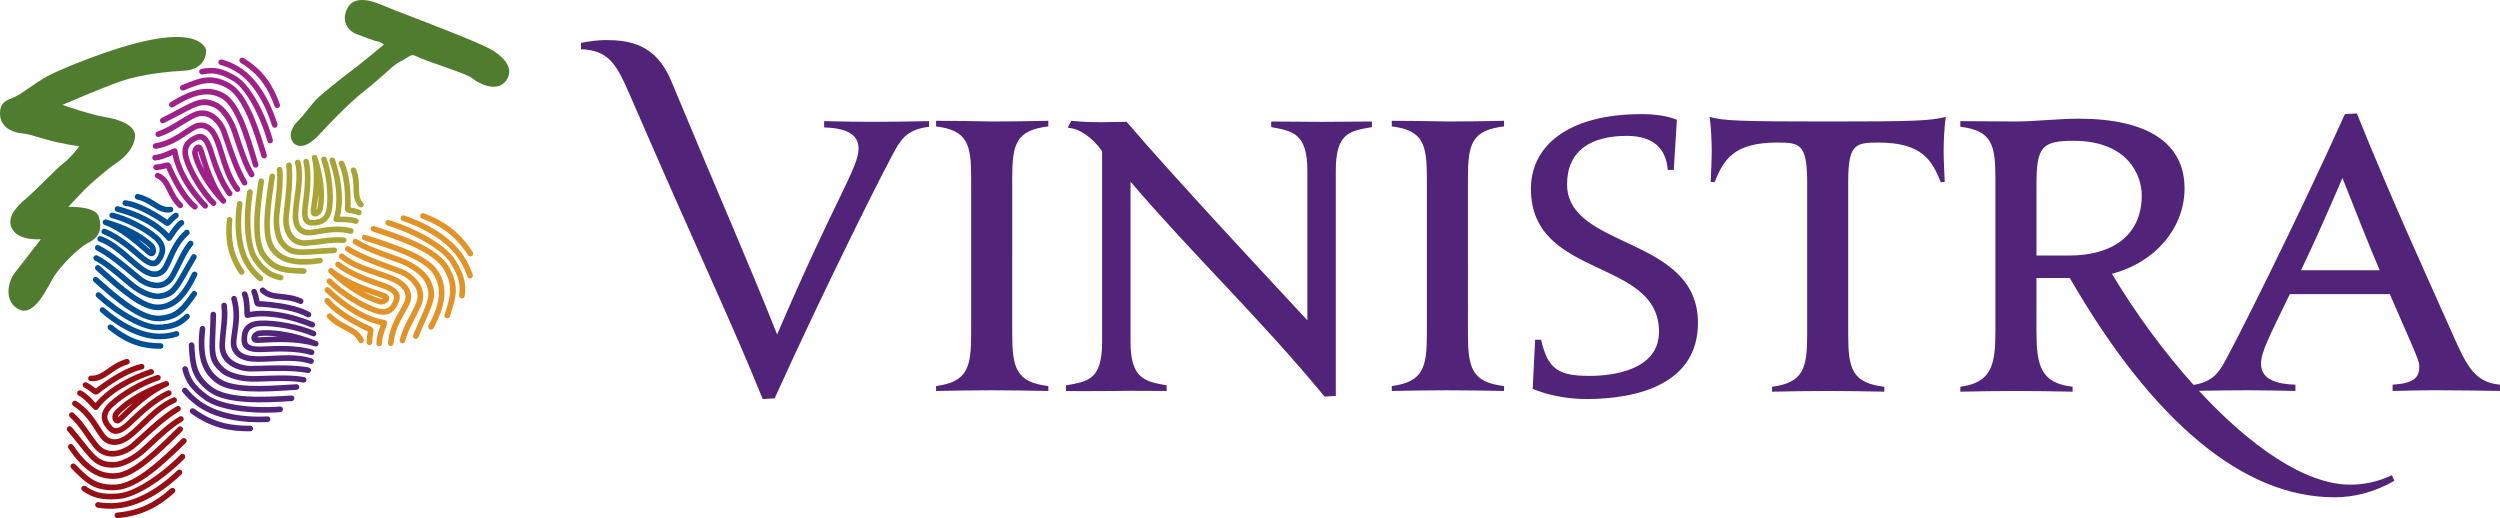
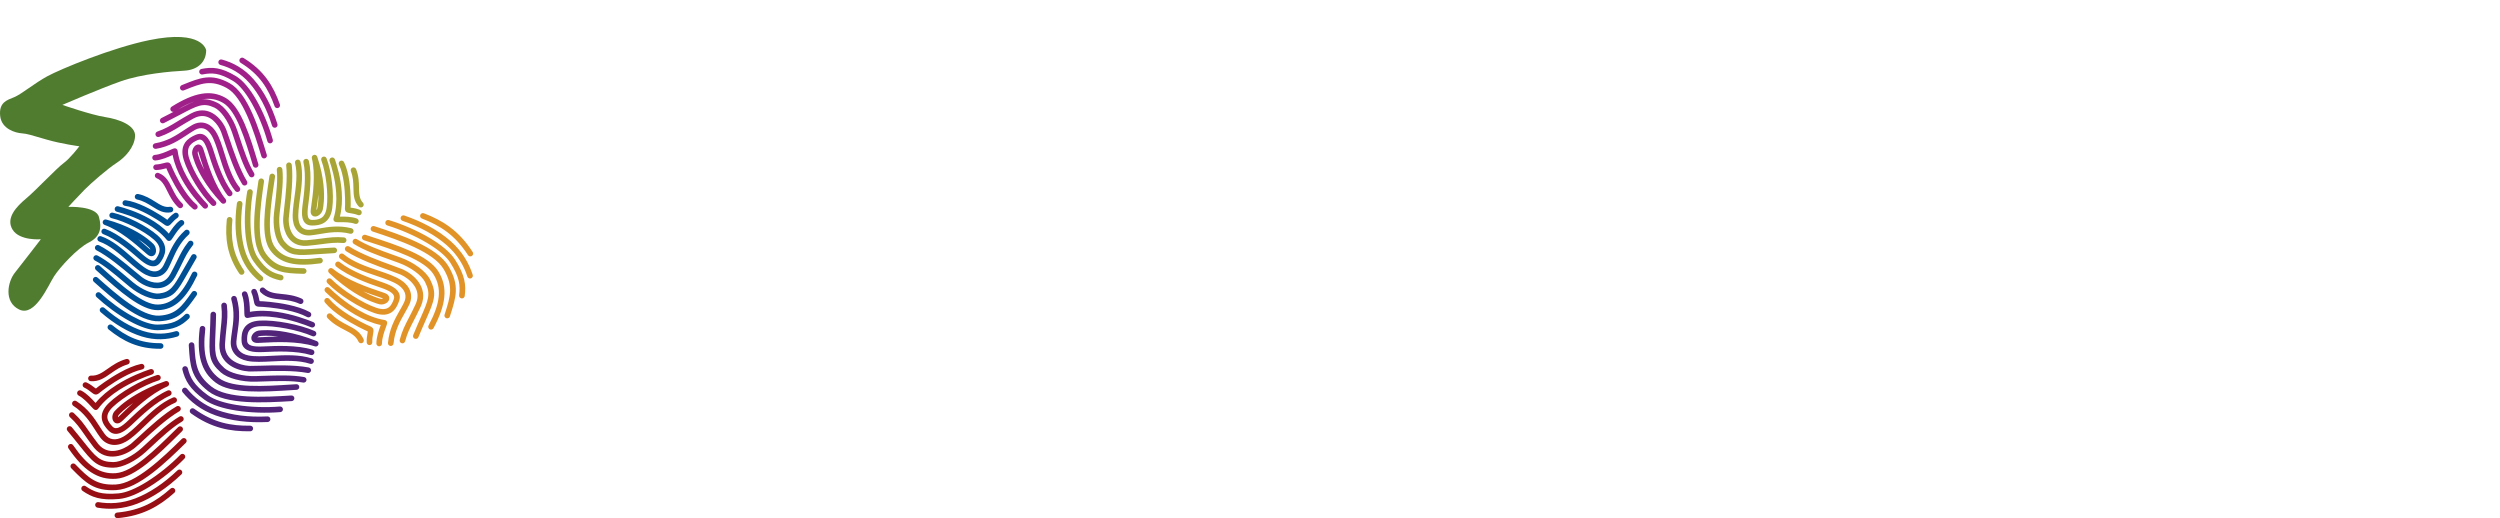
<svg xmlns="http://www.w3.org/2000/svg" version="1.1" id="Layer_1" x="0px" y="0px" viewBox="0 0 288.745 59.845" style="enable-background:new 0 0 288.745 59.845;" xml:space="preserve">
  <style type="text/css">
	.st0{fill:#507C30;}
	.st1{fill:#004E93;}
	.st2{fill:#A8A436;}
	.st3{fill:#A02089;}
	.st4{fill:#970E14;}
	.st5{fill:#E19327;}
	.st6{fill:#512379;}
</style>
  <g>
    <path class="st0" d="M23.812,5.813c-0.003,1.363-0.991,2.271-2.54,2.352   c-1.549,0.081-4.874,0.361-7.333,1.23c-2.459,0.868-6.738,2.72-6.738,2.72   s3.358,1.166,4.956,1.41c1.598,0.244,3.527,0.956,3.446,2.218   c-0.082,1.262-1.13,2.427-2.133,3.071c-1.002,0.644-2.913,2.298-3.685,3.078   C9.012,22.674,7.892,23.895,7.892,23.895s3.174-0.145,3.538,1.167c0.365,1.312,0.12,2.297-1.177,2.947   c-1.297,0.649-3.328,2.838-4.012,3.909c-0.684,1.071-2.195,4.702-4.016,3.836   c-1.821-0.867-1.331-3.217-0.518-4.243c0.813-1.026,3.01-3.878,3.01-3.878   s-2.462,0.213-3.271-1.118c-0.81-1.331,0.453-2.655,1.587-3.603   c1.134-0.947,3.516-3.492,4.3-4.061c0.784-0.569,1.831-1.956,1.831-1.956   s-2.022-0.264-3.75-0.765c-1.728-0.501-2.287-0.694-2.924-0.734   c-0.636-0.041-2.317-0.46-2.473-2.016c-0.156-1.556,0.782-1.817,1.62-2.156   c0.838-0.34,2.326-1.602,3.836-2.421c1.51-0.819,7.419-3.275,11.766-4.168   C23.461,3.358,23.812,5.813,23.812,5.813L23.812,5.813z" />
-     <path class="st0" d="M33.939,16.558c0.986,0.848,2.257-0.297,2.888-0.965   c0.631-0.668,3.22-3.498,5.351-5.163c2.132-1.665,3.248-2.96,4.043-3.319   c0.795-0.358,1.219-0.93,1.709-0.681c1.473,0.751,6.099,2.074,6.667,2.646   c0.279,0.281,2.707,1.834,3.859,0.231c1.152-1.604-0.748-2.983-1.513-3.461   c-0.765-0.478-2.567-1.233-5.362-2.344c-2.795-1.111-6.115-2.343-7.174-2.805   c-1.06-0.462-3.469-1.446-4.307,0.3c-0.838,1.745,0.47,2.713,0.998,2.907   c0.528,0.195,2.115,0.83,2.487,0.874c0.372,0.044,0.759,0.361,0.759,0.361s-2.338,1.972-3.62,2.928   c-1.281,0.955-3.837,3.012-4.256,3.477c-0.419,0.466-1.5,1.885-1.949,2.322   C32.828,15.507,33.939,16.558,33.939,16.558L33.939,16.558z" />
    <path class="st1" d="M15.951,27.618c0.423,0.347,0.785,0.667,1.061,0.91   c0.144,0.128,0.264,0.233,0.351,0.306c-0.015-0.069-0.046-0.137-0.092-0.186l-0.002-0.002   C17.126,28.497,16.702,28.095,15.951,27.618L15.951,27.618z M16.583,29.013   c-0.893-0.788-2.726-2.405-4.502-3.037c-0.161-0.054-0.255-0.225-0.21-0.391   c0.046-0.173,0.224-0.276,0.397-0.23c1.262,0.337,2.288,0.762,3.096,1.181   c1.399,0.725,2.158,1.441,2.371,1.66l0.006,0.006c0.206,0.216,0.299,0.557,0.277,0.821l-0.001,0.014   c-0.01,0.097-0.035,0.19-0.076,0.27l-0.011,0.021c-0.065,0.115-0.161,0.2-0.288,0.241   l-0-0l-0.001,0c-0.148,0.047-0.317,0.027-0.501-0.09l-0.024-0.015   C17.016,29.395,16.834,29.235,16.583,29.013L16.583,29.013z M19.632,23.883   c0.176-0.032,0.345,0.084,0.377,0.26c0.032,0.176-0.084,0.345-0.26,0.377   c-0.849,0.157-1.462-0.228-2.162-0.668c-0.502-0.316-1.056-0.664-1.761-0.81   c-0.175-0.036-0.289-0.207-0.253-0.382c0.036-0.175,0.207-0.289,0.382-0.253   c0.823,0.17,1.428,0.55,1.977,0.896C18.518,23.672,19.031,23.994,19.632,23.883L19.632,23.883z    M20.135,24.623c0.147-0.101,0.349-0.065,0.451,0.082c0.102,0.147,0.065,0.349-0.082,0.451   c-0.278,0.192-0.459,0.389-0.593,0.535c-0.355,0.386-0.526,0.573-0.99,0.207   c-0.156-0.123-1.236-0.879-2.483-1.467c-0.672-0.317-1.386-0.582-2.008-0.661   c-0.177-0.022-0.303-0.185-0.28-0.362c0.022-0.177,0.185-0.303,0.362-0.28   c0.702,0.089,1.48,0.375,2.203,0.716c1.296,0.612,2.442,1.415,2.608,1.546   c0.009,0.007,0.031-0.05,0.112-0.139C19.586,25.084,19.793,24.859,20.135,24.623L20.135,24.623z    M20.768,25.471c0.144-0.106,0.348-0.075,0.453,0.07c0.106,0.144,0.075,0.348-0.07,0.453   c-0.441,0.324-0.842,0.932-1.103,1.329c-0.12,0.183-0.216,0.328-0.287,0.405   c-0.121,0.132-0.327,0.141-0.459,0.019c-0.014-0.013-0.028-0.028-0.039-0.043   c-0.634-0.785-1.471-1.405-2.323-1.887c-1.362-0.77-2.763-1.187-3.45-1.362   c-0.174-0.044-0.279-0.221-0.235-0.395c0.044-0.174,0.221-0.279,0.395-0.235   c0.716,0.182,2.178,0.618,3.61,1.428c0.799,0.452,1.589,1.022,2.237,1.73l0.01-0.015   C19.795,26.531,20.236,25.862,20.768,25.471L20.768,25.471z M11.924,27.042   c-0.168-0.062-0.254-0.248-0.193-0.416c0.062-0.168,0.248-0.255,0.416-0.193   c1.585,0.585,3.307,2.08,4.14,2.804l0.152,0.131c0.348,0.298,0.709,0.581,1.02,0.692l0.001,0.001   l0-0.001c0.218,0.078,0.418,0.052,0.57-0.175l0.011-0.015   c0.196-0.294,0.384-0.635,0.396-0.992c0.012-0.354-0.152-0.755-0.66-1.201   c-0.572-0.502-1.409-1.034-2.299-1.485c-0.89-0.452-1.827-0.82-2.597-0.997   c-0.174-0.04-0.283-0.214-0.244-0.389c0.04-0.175,0.214-0.284,0.389-0.244   c0.821,0.189,1.81,0.577,2.744,1.05c0.934,0.474,1.82,1.037,2.434,1.576   c0.681,0.597,0.898,1.176,0.881,1.709c-0.017,0.516-0.256,0.959-0.505,1.331l-0.012,0.019   c-0.361,0.536-0.825,0.603-1.327,0.423l0-0c-0.409-0.146-0.828-0.471-1.225-0.81   l-0.001-0.001l-0.153-0.133C15.059,29.028,13.399,27.586,11.924,27.042L11.924,27.042z M21.366,26.612   c0.133-0.12,0.338-0.109,0.458,0.024c0.12,0.133,0.109,0.338-0.024,0.458   c-1.006,0.907-1.49,1.994-1.909,2.936c-0.151,0.338-0.293,0.659-0.453,0.957   c-0.261,0.488-0.643,0.816-1.109,0.946c-0.442,0.124-0.949,0.067-1.489-0.199   c-0.642-0.317-1.327-0.918-2.07-1.568c-1.006-0.881-2.125-1.861-3.305-2.267   c-0.17-0.058-0.26-0.243-0.202-0.412c0.058-0.17,0.243-0.26,0.412-0.202   c1.297,0.447,2.468,1.472,3.52,2.394c0.709,0.621,1.363,1.193,1.931,1.474   c0.389,0.192,0.738,0.237,1.027,0.156c0.292-0.082,0.537-0.298,0.712-0.626   c0.146-0.273,0.285-0.586,0.433-0.916C19.745,28.765,20.259,27.61,21.366,26.612L21.366,26.612z    M11.139,28.905c-0.159-0.081-0.222-0.277-0.141-0.436c0.081-0.159,0.276-0.222,0.435-0.141   c1.405,0.72,3.005,2.061,4.086,2.967c0.362,0.303,0.665,0.557,0.875,0.716   c0.117,0.088,0.253,0.177,0.402,0.258c0.398,0.217,0.896,0.388,1.386,0.375   c0.461-0.012,0.922-0.196,1.288-0.68c0.072-0.096,0.141-0.202,0.204-0.317   c0.325-0.595,0.561-1.077,0.769-1.502c0.408-0.834,0.714-1.458,1.322-2.225   c0.111-0.14,0.316-0.164,0.456-0.052c0.14,0.111,0.164,0.316,0.052,0.456   c-0.569,0.717-0.86,1.312-1.249,2.106c-0.214,0.436-0.456,0.931-0.781,1.527   c-0.081,0.148-0.166,0.281-0.255,0.399c-0.504,0.666-1.146,0.919-1.791,0.936   c-0.616,0.016-1.228-0.19-1.71-0.453c-0.182-0.099-0.346-0.206-0.483-0.31   c-0.223-0.168-0.532-0.427-0.901-0.736C14.043,30.904,12.472,29.589,11.139,28.905L11.139,28.905z    M10.958,30.088c-0.159-0.082-0.221-0.279-0.138-0.438c0.082-0.159,0.279-0.221,0.438-0.139   c1.136,0.591,2.3,1.572,3.487,2.574c0.262,0.221,0.516,0.436,0.624,0.526   c0.509,0.425,1.088,0.774,1.638,1.004c0.523,0.219,1.01,0.326,1.368,0.282   c1.321-0.163,1.668-0.773,2.735-2.656c0.278-0.49,0.603-1.063,1.006-1.737   c0.092-0.153,0.291-0.204,0.444-0.112c0.153,0.092,0.203,0.291,0.111,0.444   c-0.395,0.66-0.72,1.233-0.998,1.724c-1.19,2.098-1.576,2.778-3.22,2.981   c-0.472,0.058-1.073-0.067-1.696-0.328c-0.605-0.253-1.242-0.638-1.804-1.106   c-0.311-0.259-0.475-0.397-0.629-0.528C13.168,31.604,12.033,30.647,10.958,30.088L10.958,30.088z    M11.078,31.179c-0.133-0.119-0.145-0.324-0.025-0.457c0.119-0.133,0.324-0.145,0.457-0.026   l0.372,0.334c2.209,1.98,4.683,4.198,6.36,4.146l0.005-0   c0.785-0.025,1.462-0.303,2.084-0.869c0.651-0.593,1.249-1.5,1.85-2.756   c0.077-0.161,0.271-0.23,0.432-0.153c0.161,0.077,0.23,0.271,0.153,0.432   c-0.638,1.334-1.282,2.306-1.997,2.956c-0.742,0.675-1.555,1.007-2.503,1.037l-0.003,0   c-1.937,0.06-4.512-2.249-6.812-4.311L11.078,31.179L11.078,31.179z M10.837,32.545   c-0.133-0.119-0.145-0.324-0.025-0.457c0.119-0.133,0.324-0.145,0.457-0.025   c1.091,0.975,2.38,2.115,3.66,2.995c1.241,0.852,2.463,1.455,3.452,1.399   c1.934-0.107,2.627-1.081,3.702-2.593l0.091-0.128c0.103-0.146,0.306-0.18,0.452-0.076   c0.146,0.104,0.18,0.306,0.076,0.452l-0.091,0.128c-1.186,1.667-1.949,2.741-4.195,2.865   c-1.156,0.066-2.508-0.586-3.854-1.51C13.257,34.696,11.946,33.537,10.837,32.545L10.837,32.545z    M11.148,34.309c-0.131-0.122-0.139-0.327-0.016-0.459c0.122-0.131,0.327-0.138,0.459-0.016   c1.052,0.98,2.389,1.973,3.678,2.679l0.017,0.01c1.088,0.594,2.13,0.979,2.912,0.968   c0.868-0.012,1.479-0.127,1.964-0.327c0.475-0.196,0.839-0.483,1.213-0.842   c0.129-0.124,0.334-0.12,0.458,0.009c0.124,0.129,0.12,0.334-0.009,0.458   c-0.427,0.409-0.85,0.74-1.416,0.973c-0.557,0.23-1.244,0.361-2.202,0.375   c-0.902,0.013-2.053-0.404-3.23-1.046l-0.02-0.01C13.621,36.35,12.237,35.323,11.148,34.309   L11.148,34.309z M11.63,36.054c-0.135-0.117-0.15-0.322-0.033-0.458   c0.117-0.135,0.322-0.15,0.458-0.033c0.768,0.667,1.527,1.22,2.274,1.663   c0.758,0.45,1.502,0.786,2.229,1.013c0.712,0.222,1.379,0.307,2,0.296   c0.622-0.011,1.201-0.119,1.736-0.282c0.171-0.052,0.352,0.045,0.404,0.216   c0.052,0.171-0.045,0.352-0.216,0.404c-0.587,0.179-1.226,0.298-1.915,0.31   c-0.689,0.012-1.424-0.081-2.203-0.323c-0.774-0.242-1.565-0.599-2.366-1.075   C13.219,37.324,12.429,36.748,11.63,36.054L11.63,36.054z M12.543,38.051   c-0.139-0.112-0.162-0.317-0.049-0.456c0.112-0.139,0.317-0.162,0.456-0.05   c0.797,0.643,1.6,1.173,2.502,1.537c0.899,0.363,1.902,0.566,3.102,0.555   c0.179-0.001,0.325,0.142,0.326,0.321c0.001,0.179-0.142,0.325-0.321,0.326   c-1.293,0.011-2.376-0.207-3.349-0.6C14.24,39.292,13.385,38.73,12.543,38.051L12.543,38.051z" />
    <path class="st2" d="M36.776,22.424c-0.056,0.541-0.124,1.016-0.175,1.378   c-0.027,0.189-0.049,0.347-0.063,0.459c0.05-0.05,0.089-0.113,0.104-0.178l0.003-0.011   C36.691,23.865,36.79,23.297,36.776,22.424L36.776,22.424z M35.959,23.714   c0.167-1.181,0.51-3.607,0.06-5.435l0-0c-0.04-0.162,0.052-0.331,0.213-0.384   c0.17-0.056,0.353,0.036,0.409,0.206c0.413,1.239,0.623,2.327,0.718,3.231   c0.162,1.549-0.013,2.572-0.081,2.881l-0.003,0.016c-0.068,0.297-0.309,0.567-0.546,0.692   c-0.096,0.05-0.196,0.082-0.293,0.088c-0.13,0.009-0.254-0.024-0.358-0.108   c-0.126-0.101-0.204-0.263-0.2-0.495C35.88,24.274,35.913,24.039,35.959,23.714L35.959,23.714z    M41.917,23.412c0.124,0.129,0.12,0.334-0.009,0.458c-0.129,0.124-0.335,0.12-0.458-0.009   c-0.598-0.62-0.613-1.344-0.631-2.17c-0.012-0.592-0.026-1.245-0.293-1.915   c-0.066-0.166,0.015-0.355,0.181-0.42c0.166-0.066,0.355,0.015,0.42,0.181   c0.31,0.778,0.326,1.492,0.339,2.141C41.481,22.369,41.494,22.974,41.917,23.412L41.917,23.412z    M41.575,24.239c0.166,0.066,0.248,0.254,0.182,0.421c-0.066,0.166-0.254,0.247-0.42,0.181   c-0.316-0.126-0.578-0.168-0.772-0.198c-0.52-0.081-0.771-0.121-0.721-0.71l0-0.001h-0   c0.017-0.198,0.054-1.52-0.139-2.878c-0.105-0.735-0.276-1.476-0.552-2.038   c-0.079-0.16-0.012-0.354,0.149-0.433c0.161-0.079,0.355-0.012,0.433,0.149   c0.311,0.633,0.5,1.439,0.613,2.23c0.202,1.42,0.163,2.814,0.145,3.025   c0.003,0.009,0.061-0.002,0.173,0.015C40.888,24.039,41.191,24.086,41.575,24.239L41.575,24.239z    M41.216,25.237c0.168,0.062,0.254,0.248,0.193,0.416c-0.061,0.168-0.248,0.255-0.416,0.193   c-0.513-0.188-1.241-0.185-1.716-0.183c-0.217,0.001-0.388,0.001-0.496-0.016   c-0.177-0.028-0.297-0.194-0.269-0.371c0.003-0.016,0.006-0.033,0.011-0.048l0.002-0.007   l0.001-0.001c0.306-0.961,0.364-2.002,0.298-2.979c-0.105-1.565-0.527-2.96-0.758-3.627   c-0.058-0.169,0.032-0.353,0.201-0.411c0.169-0.058,0.353,0.032,0.411,0.2   c0.242,0.698,0.684,2.159,0.794,3.794c0.062,0.914,0.02,1.886-0.213,2.818h0.017   C39.796,25.013,40.597,25.009,41.216,25.237L41.216,25.237z M35.043,18.743   c-0.041-0.174,0.068-0.349,0.243-0.39c0.174-0.041,0.349,0.068,0.39,0.243   c0.382,1.64,0.082,3.898-0.064,4.992l-0.027,0.204l-0.002,0.011   c-0.056,0.451-0.093,0.901-0.015,1.221c0.055,0.224,0.187,0.375,0.458,0.376   c0.358,0.002,0.756-0.028,1.066-0.219c0.302-0.186,0.547-0.545,0.64-1.215   c0.105-0.754,0.088-1.746-0.025-2.737c-0.113-0.991-0.32-1.975-0.595-2.711   c-0.062-0.168,0.023-0.354,0.19-0.416c0.168-0.062,0.354,0.023,0.416,0.19   c0.294,0.79,0.515,1.828,0.633,2.866c0.118,1.039,0.135,2.088,0.022,2.897   c-0.124,0.895-0.487,1.397-0.942,1.677c-0.446,0.275-0.956,0.319-1.409,0.316   c-0.647-0.003-0.958-0.353-1.085-0.871c-0.102-0.416-0.062-0.939,0.002-1.453l0.002-0.015l0.027-0.204   C35.109,22.45,35.399,20.272,35.043,18.743L35.043,18.743z M40.592,26.364   c0.174,0.044,0.279,0.221,0.235,0.395c-0.044,0.174-0.221,0.279-0.395,0.235   c-1.311-0.335-2.485-0.136-3.501,0.037c-0.363,0.062-0.706,0.12-1.048,0.153   c-0.551,0.053-1.034-0.084-1.4-0.4c-0.347-0.3-0.579-0.753-0.653-1.351   c-0.088-0.707,0.037-1.611,0.171-2.59c0.183-1.327,0.386-2.802,0.077-4.006   c-0.044-0.173,0.06-0.35,0.234-0.393c0.173-0.044,0.349,0.06,0.394,0.234   c0.34,1.329,0.129,2.868-0.062,4.252c-0.128,0.933-0.246,1.794-0.168,2.425   c0.053,0.43,0.207,0.745,0.433,0.94c0.228,0.197,0.543,0.28,0.914,0.245   c0.302-0.029,0.643-0.087,1.003-0.148C37.903,26.207,39.15,25.996,40.592,26.364L40.592,26.364z    M33.056,19.12c-0.019-0.178,0.11-0.338,0.288-0.357c0.178-0.019,0.338,0.111,0.357,0.288   c0.171,1.566-0.069,3.643-0.231,5.045c-0.054,0.47-0.1,0.863-0.117,1.121   c-0.009,0.147-0.008,0.314,0.008,0.493c0.04,0.449,0.171,0.952,0.448,1.346   c0.263,0.373,0.666,0.653,1.262,0.692c0.118,0.008,0.248,0.006,0.388-0.007   c0.693-0.06,1.216-0.13,1.677-0.191c0.92-0.122,1.609-0.213,2.582-0.131   c0.179,0.014,0.312,0.171,0.297,0.35c-0.014,0.179-0.172,0.312-0.35,0.297   c-0.912-0.077-1.568,0.01-2.445,0.126c-0.49,0.065-1.046,0.138-1.705,0.196   c-0.168,0.015-0.33,0.016-0.484,0.007c-0.825-0.054-1.385-0.445-1.752-0.967   c-0.352-0.501-0.517-1.119-0.565-1.664c-0.018-0.207-0.02-0.408-0.008-0.59   c0.018-0.282,0.064-0.679,0.119-1.154C32.983,22.649,33.219,20.613,33.056,19.12L33.056,19.12z    M31.97,19.626c-0.018-0.178,0.112-0.338,0.29-0.355c0.178-0.018,0.337,0.112,0.355,0.289   c0.132,1.277-0.047,2.788-0.23,4.33c-0.035,0.297-0.071,0.601-0.095,0.806   c-0.075,0.661-0.048,1.337,0.063,1.921c0.105,0.556,0.282,1.02,0.515,1.293   c0.861,1.008,1.562,0.958,3.719,0.805c0.555-0.039,1.204-0.086,2.004-0.124   c0.179-0.008,0.331,0.13,0.339,0.308c0.008,0.179-0.13,0.331-0.309,0.339   c-0.754,0.036-1.419,0.083-1.989,0.124c-2.404,0.171-3.183,0.226-4.258-1.031   c-0.308-0.361-0.535-0.932-0.66-1.595c-0.122-0.645-0.151-1.387-0.07-2.112   c0.038-0.334,0.066-0.57,0.095-0.811C31.919,22.305,32.094,20.827,31.97,19.626L31.97,19.626z    M31.123,20.33c0.026-0.177,0.191-0.3,0.368-0.274c0.177,0.026,0.3,0.191,0.274,0.368   l-0.074,0.494c-0.438,2.935-0.929,6.221,0.036,7.588c0.453,0.641,1.057,1.051,1.872,1.255   c0.852,0.214,1.938,0.209,3.318,0.014c0.177-0.025,0.341,0.1,0.366,0.277   c0.024,0.177-0.1,0.341-0.277,0.366c-1.463,0.207-2.628,0.208-3.564-0.026   c-0.974-0.244-1.699-0.738-2.246-1.512c-1.115-1.578-0.604-5-0.148-8.055L31.123,20.33   L31.123,20.33z M29.851,20.886c0.026-0.177,0.191-0.3,0.368-0.274   c0.177,0.026,0.3,0.191,0.274,0.368c-0.215,1.453-0.459,3.163-0.489,4.703   c-0.029,1.503,0.14,2.853,0.731,3.646l0.01,0.014c1.149,1.536,2.339,1.574,4.187,1.632   l0.159,0.005c0.179,0.005,0.319,0.155,0.314,0.334c-0.005,0.179-0.155,0.319-0.334,0.314   l-0.158-0.005c-2.036-0.064-3.349-0.106-4.683-1.886l-0.015-0.019   c-0.691-0.926-0.89-2.413-0.858-4.044C29.388,24.079,29.634,22.352,29.851,20.886L29.851,20.886z    M28.551,22.122c0.029-0.177,0.197-0.296,0.374-0.267c0.177,0.029,0.296,0.197,0.267,0.373   c-0.24,1.418-0.333,3.08-0.214,4.545c0.101,1.241,0.353,2.328,0.793,2.976   c0.488,0.715,0.919,1.161,1.352,1.453c0.427,0.288,0.865,0.433,1.368,0.545   c0.174,0.038,0.285,0.211,0.246,0.386c-0.038,0.174-0.211,0.285-0.386,0.246   c-0.579-0.129-1.087-0.298-1.592-0.639c-0.499-0.336-0.986-0.836-1.525-1.626   c-0.51-0.749-0.796-1.946-0.905-3.291C28.207,25.309,28.303,23.589,28.551,22.122L28.551,22.122z    M27.36,23.488c0.023-0.177,0.186-0.302,0.363-0.279c0.177,0.023,0.302,0.186,0.28,0.363   c-0.134,1.009-0.179,1.948-0.138,2.815c0.041,0.876,0.17,1.682,0.38,2.414l0.005,0.022   c0.205,0.702,0.498,1.297,0.846,1.803l0.001,0.001h0c0.351,0.512,0.759,0.935,1.188,1.288   c0.138,0.113,0.158,0.318,0.044,0.456c-0.114,0.138-0.318,0.158-0.456,0.044   c-0.474-0.39-0.925-0.857-1.313-1.422V30.993c-0.384-0.559-0.707-1.214-0.933-1.989l-0.009-0.026   c-0.223-0.777-0.36-1.632-0.403-2.564C27.174,25.512,27.22,24.537,27.36,23.488L27.36,23.488z    M26.195,25.353c0.017-0.178,0.175-0.309,0.353-0.292c0.178,0.017,0.309,0.175,0.292,0.353   c-0.099,1.019-0.099,1.982,0.092,2.934c0.19,0.947,0.574,1.893,1.243,2.887   c0.1,0.148,0.06,0.35-0.089,0.449c-0.148,0.1-0.35,0.06-0.449-0.089   c-0.719-1.068-1.133-2.091-1.34-3.121C26.092,27.452,26.091,26.429,26.195,25.353L26.195,25.353z" />
-     <path class="st3" d="M23.584,19.603c-0.231-0.642-0.409-1.218-0.539-1.642   c-0.07-0.226-0.125-0.406-0.166-0.52c-0.038,0.082-0.057,0.18-0.039,0.266l0.004,0.022   C22.901,17.975,23.09,18.652,23.584,19.603L23.584,19.603z M23.664,17.77   c0.37,1.201,1.132,3.672,2.391,5.234c0.105,0.131,0.094,0.323-0.031,0.44   c-0.13,0.123-0.336,0.116-0.458-0.014c-0.953-1.008-1.644-1.959-2.14-2.782   c-0.844-1.397-1.137-2.443-1.214-2.777l-0.007-0.026c-0.066-0.306,0.041-0.661,0.208-0.879   c0.067-0.088,0.148-0.161,0.237-0.209c0.117-0.064,0.244-0.087,0.375-0.056l-0,0.001h0   c0.164,0.039,0.309,0.156,0.408,0.376C23.487,17.195,23.561,17.437,23.664,17.77L23.664,17.77z    M18.089,20.581c-0.166-0.066-0.247-0.254-0.182-0.42c0.066-0.166,0.254-0.247,0.42-0.182   c0.846,0.335,1.184,1.018,1.57,1.796c0.279,0.563,0.587,1.184,1.148,1.713   c0.13,0.123,0.137,0.328,0.014,0.458c-0.122,0.13-0.328,0.137-0.458,0.014   c-0.646-0.61-0.981-1.286-1.285-1.899C18.989,21.402,18.702,20.824,18.089,20.581L18.089,20.581z    M18.033,19.643c-0.179,0.006-0.329-0.134-0.335-0.312c-0.006-0.179,0.134-0.329,0.312-0.335   c0.361-0.014,0.634-0.086,0.837-0.14c0.52-0.139,0.773-0.205,0.981,0.359   c0.073,0.196,0.632,1.477,1.432,2.699c0.433,0.661,0.932,1.298,1.453,1.72   c0.139,0.113,0.16,0.317,0.047,0.456c-0.113,0.139-0.317,0.16-0.456,0.047   c-0.582-0.471-1.125-1.161-1.588-1.867c-0.832-1.27-1.421-2.622-1.498-2.83   c-0.003-0.01-0.07,0.008-0.206,0.044C18.781,19.544,18.47,19.626,18.033,19.643L18.033,19.643z    M17.93,18.535c-0.179,0.011-0.333-0.124-0.344-0.303c-0.011-0.179,0.125-0.333,0.304-0.344   c0.581-0.038,1.282-0.351,1.739-0.556c0.208-0.093,0.372-0.166,0.482-0.195   c0.173-0.045,0.351,0.058,0.396,0.231c0.005,0.02,0.009,0.039,0.01,0.059   c0.139,1.049,0.551,2.068,1.054,2.974c0.806,1.452,1.841,2.611,2.365,3.152   c0.125,0.128,0.122,0.333-0.006,0.458c-0.128,0.125-0.334,0.122-0.458-0.006   c-0.546-0.564-1.625-1.772-2.467-3.29c-0.475-0.856-0.875-1.812-1.066-2.813l-0.046,0.02   C19.392,18.147,18.626,18.49,17.93,18.535L17.93,18.535z M26.785,22.145   c0.111,0.141,0.086,0.345-0.055,0.456c-0.141,0.111-0.345,0.086-0.456-0.055   c-1.106-1.408-1.833-3.698-2.183-4.804l-0.008-0.028l-0.055-0.172l-0.001,0   c-0.151-0.462-0.321-0.918-0.542-1.194c-0.162-0.201-0.366-0.295-0.641-0.176l0,0.001   c-0.347,0.151-0.717,0.349-0.931,0.667c-0.208,0.308-0.283,0.758-0.07,1.442l0.004,0.014   c0.239,0.764,0.701,1.701,1.252,2.598c0.556,0.903,1.199,1.757,1.796,2.347   c0.127,0.125,0.129,0.331,0.004,0.458c-0.126,0.127-0.331,0.129-0.458,0.004   c-0.638-0.629-1.316-1.528-1.895-2.469c-0.576-0.936-1.061-1.925-1.318-2.745l-0.005-0.014   c-0.283-0.907-0.159-1.538,0.151-1.998c0.304-0.45,0.774-0.708,1.21-0.898v0l0.001-0   c0.612-0.266,1.058-0.068,1.404,0.363c0.287,0.357,0.484,0.878,0.654,1.399l-0.001,0   l0.001,0.002l0.055,0.174l0.01,0.028C25.05,18.616,25.752,20.831,26.785,22.145L26.785,22.145z    M18.021,17.191c-0.177,0.029-0.344-0.09-0.374-0.267c-0.029-0.177,0.09-0.344,0.267-0.373   c1.415-0.237,2.457-0.927,3.358-1.525c0.326-0.216,0.636-0.422,0.94-0.592   c0.502-0.282,1.021-0.356,1.509-0.211c0.462,0.137,0.884,0.469,1.221,1.004   c0.404,0.642,0.69,1.556,1,2.547c0.421,1.349,0.89,2.848,1.731,3.872   c0.113,0.138,0.094,0.342-0.044,0.456c-0.138,0.113-0.342,0.094-0.456-0.045   c-0.923-1.125-1.412-2.686-1.85-4.09c-0.297-0.951-0.571-1.827-0.929-2.395   c-0.248-0.394-0.543-0.634-0.855-0.727c-0.315-0.093-0.663-0.039-1.009,0.155   c-0.289,0.163-0.586,0.359-0.899,0.567C20.675,16.2,19.572,16.931,18.021,17.191L18.021,17.191z    M28.526,20.937c0.093,0.153,0.045,0.352-0.108,0.446c-0.153,0.093-0.352,0.045-0.446-0.108   c-0.867-1.424-1.571-3.514-2.046-4.925c-0.156-0.465-0.287-0.854-0.393-1.122   c-0.049-0.124-0.112-0.259-0.188-0.397c-0.238-0.433-0.603-0.891-1.07-1.17   c-0.443-0.265-0.99-0.368-1.623-0.119c-0.103,0.04-0.209,0.09-0.317,0.15   c-0.626,0.345-1.105,0.638-1.527,0.896c-0.83,0.507-1.452,0.887-2.425,1.222   c-0.17,0.058-0.355-0.032-0.413-0.202c-0.058-0.17,0.032-0.355,0.202-0.413   c0.912-0.314,1.505-0.677,2.298-1.161c0.436-0.266,0.931-0.569,1.552-0.911   c0.133-0.073,0.264-0.135,0.394-0.186c0.85-0.334,1.589-0.194,2.192,0.167   c0.579,0.346,1.021,0.897,1.306,1.413c0.09,0.162,0.164,0.323,0.223,0.473   c0.103,0.264,0.24,0.669,0.403,1.153C27.007,17.525,27.696,19.574,28.526,20.937L28.526,20.937z    M29.345,19.991c0.092,0.154,0.043,0.353-0.111,0.446c-0.153,0.092-0.353,0.043-0.446-0.111   c-0.696-1.157-1.204-2.679-1.721-4.232c-0.071-0.212-0.136-0.409-0.275-0.818   c-0.226-0.666-0.556-1.303-0.926-1.816c-0.354-0.491-0.737-0.863-1.09-1.028   c-1.294-0.604-1.948-0.258-3.964,0.81c-0.515,0.272-1.117,0.591-1.872,0.969   c-0.16,0.08-0.355,0.015-0.434-0.145c-0.08-0.16-0.015-0.354,0.145-0.434   c0.706-0.353,1.327-0.682,1.859-0.964c2.23-1.181,2.953-1.564,4.541-0.823   c0.454,0.212,0.925,0.659,1.341,1.236c0.407,0.564,0.768,1.261,1.015,1.987l0.275,0.823   C28.186,17.405,28.681,18.889,29.345,19.991L29.345,19.991z M29.841,18.955   c0.051,0.172-0.046,0.353-0.219,0.404c-0.172,0.051-0.353-0.047-0.404-0.219l-0.151-0.504   c-0.899-2.998-1.906-6.356-3.458-7.258c-0.731-0.425-1.503-0.561-2.387-0.41   c-0.919,0.158-1.963,0.624-3.204,1.399c-0.152,0.095-0.352,0.048-0.447-0.104   c-0.095-0.152-0.048-0.352,0.104-0.447c1.313-0.82,2.433-1.315,3.438-1.488   c1.04-0.179,1.953-0.016,2.821,0.488c1.776,1.032,2.822,4.52,3.755,7.634L29.841,18.955   L29.841,18.955z M30.815,17.882c0.051,0.172-0.046,0.353-0.219,0.404   c-0.172,0.051-0.353-0.046-0.404-0.218c-0.446-1.482-0.981-3.221-1.646-4.711   c-0.65-1.455-1.423-2.679-2.354-3.189c-1.818-1-2.986-0.527-4.802,0.208l-0.017,0.006   l-0.139,0.056c-0.166,0.067-0.355-0.014-0.422-0.18c-0.067-0.166,0.014-0.355,0.18-0.422   l0.137-0.055l0.016-0.007c1.99-0.805,3.27-1.323,5.358-0.175   c1.075,0.589,1.932,1.923,2.633,3.495C29.825,14.63,30.365,16.387,30.815,17.882L30.815,17.882z    M31.51,16.148c0.047,0.172-0.054,0.351-0.226,0.399c-0.172,0.047-0.351-0.054-0.399-0.226   c-0.407-1.458-1.066-3.089-1.84-4.442c-0.658-1.148-1.392-2.086-2.113-2.52   c-0.795-0.479-1.413-0.724-1.964-0.82c-0.543-0.094-1.034-0.046-1.574,0.062   c-0.176,0.034-0.347-0.081-0.381-0.257c-0.034-0.176,0.081-0.347,0.257-0.381   c0.61-0.121,1.171-0.175,1.808-0.064c0.63,0.11,1.321,0.38,2.189,0.904   c0.823,0.496,1.633,1.517,2.342,2.754C30.409,12.951,31.089,14.638,31.51,16.148L31.51,16.148z    M32.045,14.333c0.054,0.171-0.041,0.354-0.212,0.408c-0.171,0.054-0.354-0.041-0.408-0.212   c-0.325-1.026-0.705-1.943-1.133-2.753c-0.436-0.826-0.923-1.544-1.455-2.155L28.829,9.611   c-0.518-0.592-1.073-1.041-1.641-1.381c-0.571-0.342-1.157-0.574-1.732-0.731   c-0.172-0.047-0.274-0.225-0.227-0.397c0.047-0.172,0.225-0.274,0.397-0.227   c0.629,0.172,1.27,0.426,1.894,0.8c0.623,0.373,1.231,0.865,1.797,1.513l0.009,0.01   c0.564,0.649,1.079,1.407,1.539,2.278C31.314,12.322,31.709,13.275,32.045,14.333L32.045,14.333z    M32.326,12.054c0.06,0.169-0.028,0.355-0.197,0.415c-0.169,0.06-0.355-0.028-0.415-0.197   c-0.364-1.019-0.797-1.943-1.41-2.772c-0.612-0.829-1.409-1.573-2.502-2.242   c-0.153-0.093-0.201-0.293-0.108-0.446c0.093-0.153,0.293-0.201,0.446-0.108   c1.17,0.715,2.026,1.516,2.685,2.409C31.483,10.006,31.943,10.983,32.326,12.054L32.326,12.054z" />
+     <path class="st3" d="M23.584,19.603c-0.231-0.642-0.409-1.218-0.539-1.642   c-0.07-0.226-0.125-0.406-0.166-0.52c-0.038,0.082-0.057,0.18-0.039,0.266l0.004,0.022   C22.901,17.975,23.09,18.652,23.584,19.603L23.584,19.603z M23.664,17.77   c0.37,1.201,1.132,3.672,2.391,5.234c0.105,0.131,0.094,0.323-0.031,0.44   c-0.13,0.123-0.336,0.116-0.458-0.014c-0.953-1.008-1.644-1.959-2.14-2.782   c-0.844-1.397-1.137-2.443-1.214-2.777l-0.007-0.026c-0.066-0.306,0.041-0.661,0.208-0.879   c0.067-0.088,0.148-0.161,0.237-0.209c0.117-0.064,0.244-0.087,0.375-0.056l-0,0.001h0   c0.164,0.039,0.309,0.156,0.408,0.376C23.487,17.195,23.561,17.437,23.664,17.77L23.664,17.77z    M18.089,20.581c-0.166-0.066-0.247-0.254-0.182-0.42c0.066-0.166,0.254-0.247,0.42-0.182   c0.846,0.335,1.184,1.018,1.57,1.796c0.279,0.563,0.587,1.184,1.148,1.713   c0.13,0.123,0.137,0.328,0.014,0.458c-0.122,0.13-0.328,0.137-0.458,0.014   c-0.646-0.61-0.981-1.286-1.285-1.899C18.989,21.402,18.702,20.824,18.089,20.581L18.089,20.581z    M18.033,19.643c-0.179,0.006-0.329-0.134-0.335-0.312c-0.006-0.179,0.134-0.329,0.312-0.335   c0.361-0.014,0.634-0.086,0.837-0.14c0.52-0.139,0.773-0.205,0.981,0.359   c0.073,0.196,0.632,1.477,1.432,2.699c0.433,0.661,0.932,1.298,1.453,1.72   c0.139,0.113,0.16,0.317,0.047,0.456c-0.113,0.139-0.317,0.16-0.456,0.047   c-0.582-0.471-1.125-1.161-1.588-1.867c-0.832-1.27-1.421-2.622-1.498-2.83   c-0.003-0.01-0.07,0.008-0.206,0.044C18.781,19.544,18.47,19.626,18.033,19.643L18.033,19.643z    M17.93,18.535c-0.179,0.011-0.333-0.124-0.344-0.303c-0.011-0.179,0.125-0.333,0.304-0.344   c0.581-0.038,1.282-0.351,1.739-0.556c0.208-0.093,0.372-0.166,0.482-0.195   c0.173-0.045,0.351,0.058,0.396,0.231c0.005,0.02,0.009,0.039,0.01,0.059   c0.139,1.049,0.551,2.068,1.054,2.974c0.806,1.452,1.841,2.611,2.365,3.152   c0.125,0.128,0.122,0.333-0.006,0.458c-0.128,0.125-0.334,0.122-0.458-0.006   c-0.546-0.564-1.625-1.772-2.467-3.29c-0.475-0.856-0.875-1.812-1.066-2.813l-0.046,0.02   C19.392,18.147,18.626,18.49,17.93,18.535L17.93,18.535z M26.785,22.145   c0.111,0.141,0.086,0.345-0.055,0.456c-0.141,0.111-0.345,0.086-0.456-0.055   c-1.106-1.408-1.833-3.698-2.183-4.804l-0.008-0.028l-0.055-0.172l-0.001,0   c-0.151-0.462-0.321-0.918-0.542-1.194c-0.162-0.201-0.366-0.295-0.641-0.176l0,0.001   c-0.347,0.151-0.717,0.349-0.931,0.667c-0.208,0.308-0.283,0.758-0.07,1.442l0.004,0.014   c0.239,0.764,0.701,1.701,1.252,2.598c0.556,0.903,1.199,1.757,1.796,2.347   c0.127,0.125,0.129,0.331,0.004,0.458c-0.126,0.127-0.331,0.129-0.458,0.004   c-0.638-0.629-1.316-1.528-1.895-2.469c-0.576-0.936-1.061-1.925-1.318-2.745l-0.005-0.014   c-0.283-0.907-0.159-1.538,0.151-1.998c0.304-0.45,0.774-0.708,1.21-0.898v0l0.001-0   c0.612-0.266,1.058-0.068,1.404,0.363c0.287,0.357,0.484,0.878,0.654,1.399l-0.001,0   l0.001,0.002l0.055,0.174l0.01,0.028C25.05,18.616,25.752,20.831,26.785,22.145L26.785,22.145z    M18.021,17.191c-0.177,0.029-0.344-0.09-0.374-0.267c-0.029-0.177,0.09-0.344,0.267-0.373   c1.415-0.237,2.457-0.927,3.358-1.525c0.326-0.216,0.636-0.422,0.94-0.592   c0.502-0.282,1.021-0.356,1.509-0.211c0.462,0.137,0.884,0.469,1.221,1.004   c0.404,0.642,0.69,1.556,1,2.547c0.421,1.349,0.89,2.848,1.731,3.872   c0.113,0.138,0.094,0.342-0.044,0.456c-0.138,0.113-0.342,0.094-0.456-0.045   c-0.923-1.125-1.412-2.686-1.85-4.09c-0.297-0.951-0.571-1.827-0.929-2.395   c-0.248-0.394-0.543-0.634-0.855-0.727c-0.315-0.093-0.663-0.039-1.009,0.155   c-0.289,0.163-0.586,0.359-0.899,0.567C20.675,16.2,19.572,16.931,18.021,17.191L18.021,17.191z    M28.526,20.937c0.093,0.153,0.045,0.352-0.108,0.446c-0.153,0.093-0.352,0.045-0.446-0.108   c-0.867-1.424-1.571-3.514-2.046-4.925c-0.156-0.465-0.287-0.854-0.393-1.122   c-0.049-0.124-0.112-0.259-0.188-0.397c-0.238-0.433-0.603-0.891-1.07-1.17   c-0.443-0.265-0.99-0.368-1.623-0.119c-0.103,0.04-0.209,0.09-0.317,0.15   c-0.626,0.345-1.105,0.638-1.527,0.896c-0.83,0.507-1.452,0.887-2.425,1.222   c-0.17,0.058-0.355-0.032-0.413-0.202c-0.058-0.17,0.032-0.355,0.202-0.413   c0.912-0.314,1.505-0.677,2.298-1.161c0.436-0.266,0.931-0.569,1.552-0.911   c0.133-0.073,0.264-0.135,0.394-0.186c0.85-0.334,1.589-0.194,2.192,0.167   c0.579,0.346,1.021,0.897,1.306,1.413c0.09,0.162,0.164,0.323,0.223,0.473   c0.103,0.264,0.24,0.669,0.403,1.153C27.007,17.525,27.696,19.574,28.526,20.937L28.526,20.937z    M29.345,19.991c0.092,0.154,0.043,0.353-0.111,0.446c-0.153,0.092-0.353,0.043-0.446-0.111   c-0.696-1.157-1.204-2.679-1.721-4.232c-0.071-0.212-0.136-0.409-0.275-0.818   c-0.226-0.666-0.556-1.303-0.926-1.816c-0.354-0.491-0.737-0.863-1.09-1.028   c-1.294-0.604-1.948-0.258-3.964,0.81c-0.515,0.272-1.117,0.591-1.872,0.969   c-0.16,0.08-0.355,0.015-0.434-0.145c-0.08-0.16-0.015-0.354,0.145-0.434   c0.706-0.353,1.327-0.682,1.859-0.964c2.23-1.181,2.953-1.564,4.541-0.823   c0.454,0.212,0.925,0.659,1.341,1.236c0.407,0.564,0.768,1.261,1.015,1.987l0.275,0.823   C28.186,17.405,28.681,18.889,29.345,19.991L29.345,19.991z M29.841,18.955   c0.051,0.172-0.046,0.353-0.219,0.404c-0.172,0.051-0.353-0.047-0.404-0.219c-0.899-2.998-1.906-6.356-3.458-7.258c-0.731-0.425-1.503-0.561-2.387-0.41   c-0.919,0.158-1.963,0.624-3.204,1.399c-0.152,0.095-0.352,0.048-0.447-0.104   c-0.095-0.152-0.048-0.352,0.104-0.447c1.313-0.82,2.433-1.315,3.438-1.488   c1.04-0.179,1.953-0.016,2.821,0.488c1.776,1.032,2.822,4.52,3.755,7.634L29.841,18.955   L29.841,18.955z M30.815,17.882c0.051,0.172-0.046,0.353-0.219,0.404   c-0.172,0.051-0.353-0.046-0.404-0.218c-0.446-1.482-0.981-3.221-1.646-4.711   c-0.65-1.455-1.423-2.679-2.354-3.189c-1.818-1-2.986-0.527-4.802,0.208l-0.017,0.006   l-0.139,0.056c-0.166,0.067-0.355-0.014-0.422-0.18c-0.067-0.166,0.014-0.355,0.18-0.422   l0.137-0.055l0.016-0.007c1.99-0.805,3.27-1.323,5.358-0.175   c1.075,0.589,1.932,1.923,2.633,3.495C29.825,14.63,30.365,16.387,30.815,17.882L30.815,17.882z    M31.51,16.148c0.047,0.172-0.054,0.351-0.226,0.399c-0.172,0.047-0.351-0.054-0.399-0.226   c-0.407-1.458-1.066-3.089-1.84-4.442c-0.658-1.148-1.392-2.086-2.113-2.52   c-0.795-0.479-1.413-0.724-1.964-0.82c-0.543-0.094-1.034-0.046-1.574,0.062   c-0.176,0.034-0.347-0.081-0.381-0.257c-0.034-0.176,0.081-0.347,0.257-0.381   c0.61-0.121,1.171-0.175,1.808-0.064c0.63,0.11,1.321,0.38,2.189,0.904   c0.823,0.496,1.633,1.517,2.342,2.754C30.409,12.951,31.089,14.638,31.51,16.148L31.51,16.148z    M32.045,14.333c0.054,0.171-0.041,0.354-0.212,0.408c-0.171,0.054-0.354-0.041-0.408-0.212   c-0.325-1.026-0.705-1.943-1.133-2.753c-0.436-0.826-0.923-1.544-1.455-2.155L28.829,9.611   c-0.518-0.592-1.073-1.041-1.641-1.381c-0.571-0.342-1.157-0.574-1.732-0.731   c-0.172-0.047-0.274-0.225-0.227-0.397c0.047-0.172,0.225-0.274,0.397-0.227   c0.629,0.172,1.27,0.426,1.894,0.8c0.623,0.373,1.231,0.865,1.797,1.513l0.009,0.01   c0.564,0.649,1.079,1.407,1.539,2.278C31.314,12.322,31.709,13.275,32.045,14.333L32.045,14.333z    M32.326,12.054c0.06,0.169-0.028,0.355-0.197,0.415c-0.169,0.06-0.355-0.028-0.415-0.197   c-0.364-1.019-0.797-1.943-1.41-2.772c-0.612-0.829-1.409-1.573-2.502-2.242   c-0.153-0.093-0.201-0.293-0.108-0.446c0.093-0.153,0.293-0.201,0.446-0.108   c1.17,0.715,2.026,1.516,2.685,2.409C31.483,10.006,31.943,10.983,32.326,12.054L32.326,12.054z" />
    <path class="st4" d="M19.335,44.63c-1.961,0.845-3.873,2.698-4.803,3.599   c-0.259,0.251-0.446,0.433-0.553,0.513c-0.205,0.156-0.4,0.189-0.57,0.142   c-0.128-0.035-0.23-0.114-0.303-0.221c-0.059-0.086-0.099-0.19-0.119-0.299   c-0.047-0.266,0.023-0.613,0.23-0.85l0.018-0.02c0.232-0.261,1.012-1.056,2.487-1.928   c0.861-0.509,1.967-1.049,3.352-1.532l0.005-0.002l0,0l0.023-0.008   c0.169-0.058,0.353,0.032,0.411,0.201c0.055,0.161-0.024,0.336-0.178,0.403L19.335,44.63   L19.335,44.63z M14.08,47.765c0.328-0.318,0.775-0.751,1.304-1.219   c-0.965,0.646-1.488,1.18-1.663,1.378l-0.014,0.018c-0.06,0.069-0.087,0.168-0.085,0.257   C13.711,48.123,13.87,47.968,14.08,47.765L14.08,47.765z M10.484,44.028   c-0.179-0.011-0.315-0.165-0.304-0.344c0.011-0.179,0.166-0.314,0.344-0.303   c0.726,0.046,1.283-0.346,1.919-0.793c0.581-0.409,1.222-0.859,2.128-1.122   c0.172-0.05,0.352,0.049,0.401,0.221c0.05,0.172-0.049,0.352-0.221,0.401   c-0.799,0.231-1.395,0.65-1.935,1.03C12.082,43.635,11.438,44.088,10.484,44.028L10.484,44.028z    M9.726,44.764c-0.161-0.078-0.229-0.272-0.151-0.433c0.078-0.161,0.272-0.229,0.433-0.151   c0.406,0.196,0.667,0.4,0.861,0.552l0.001,0.001l0-0.001   c0.132,0.103,0.196,0.153,0.232,0.122l0.018-0.015c0.224-0.188,1.402-1.095,2.767-1.839   c0.781-0.426,1.628-0.802,2.405-0.969c0.175-0.037,0.348,0.075,0.385,0.25   c0.037,0.175-0.075,0.348-0.25,0.385c-0.71,0.153-1.498,0.504-2.23,0.904   c-1.319,0.719-2.446,1.586-2.655,1.763l-0.014,0.013c-0.441,0.384-0.643,0.225-1.06-0.102   l0.001-0.001C10.299,45.109,10.072,44.931,9.726,44.764L9.726,44.764z M9.083,45.687   c-0.159-0.082-0.221-0.278-0.14-0.437c0.082-0.159,0.278-0.221,0.437-0.139   c0.646,0.333,1.22,0.958,1.594,1.365l0.061,0.066c0.664-0.813,1.515-1.496,2.391-2.056   c1.531-0.979,3.139-1.584,3.931-1.849c0.17-0.057,0.353,0.035,0.41,0.204   c0.057,0.17-0.035,0.353-0.204,0.41c-0.765,0.256-2.318,0.84-3.789,1.78   c-0.914,0.585-1.797,1.306-2.432,2.169c-0.006,0.011-0.014,0.021-0.022,0.031   c-0.111,0.141-0.315,0.165-0.456,0.055c-0.092-0.072-0.214-0.205-0.368-0.372   C10.153,46.541,9.625,45.967,9.083,45.687L9.083,45.687z M19.363,45.101   c0.163-0.073,0.355,0.001,0.428,0.164c0.073,0.163-0.001,0.355-0.164,0.428   c-1.622,0.721-3.351,2.37-4.191,3.171l-0.164,0.156l-0.001,0.001   c-0.41,0.385-0.846,0.758-1.287,0.95c-0.52,0.225-1.027,0.209-1.477-0.27   c-0.331-0.353-0.663-0.782-0.742-1.314c-0.08-0.543,0.102-1.159,0.81-1.841   c0.635-0.613,1.576-1.282,2.583-1.866c1.005-0.583,2.082-1.087,2.989-1.369   c0.171-0.053,0.353,0.043,0.406,0.213c0.053,0.171-0.043,0.353-0.213,0.406   c-0.861,0.269-1.891,0.751-2.856,1.311c-0.965,0.56-1.862,1.196-2.459,1.772   c-0.528,0.508-0.669,0.928-0.617,1.279c0.053,0.361,0.312,0.688,0.572,0.964   c0.22,0.234,0.478,0.237,0.748,0.12c0.35-0.151,0.732-0.482,1.1-0.828l0.163-0.155   C15.855,47.568,17.638,45.868,19.363,45.101L19.363,45.101z M8.473,46.876   c-0.151-0.097-0.194-0.298-0.098-0.448c0.097-0.151,0.298-0.194,0.448-0.098   c1.369,0.883,2.082,1.992,2.699,2.953c0.203,0.315,0.395,0.615,0.594,0.876   c0.241,0.319,0.555,0.515,0.91,0.566c0.358,0.052,0.768-0.036,1.205-0.284   c0.619-0.351,1.301-1.007,2.041-1.719c1.09-1.049,2.303-2.215,3.72-2.812   c0.165-0.069,0.355,0.008,0.424,0.173c0.069,0.165-0.008,0.355-0.173,0.424   c-1.304,0.549-2.472,1.672-3.522,2.683c-0.77,0.741-1.48,1.424-2.17,1.816   c-0.569,0.323-1.12,0.435-1.617,0.363c-0.53-0.077-0.99-0.36-1.337-0.818   c-0.213-0.281-0.412-0.59-0.622-0.917C10.394,48.728,9.722,47.682,8.473,46.876L8.473,46.876z    M20.394,46.933c0.154-0.09,0.353-0.039,0.443,0.116c0.09,0.154,0.039,0.353-0.115,0.443   c-1.447,0.848-3.089,2.361-4.197,3.382c-0.383,0.353-0.704,0.649-0.939,0.845   c-0.036,0.03-0.077,0.063-0.123,0.098c-0.509,0.392-1.281,0.796-2.102,0.895   c-0.854,0.103-1.757-0.113-2.482-0.981l-0.015-0.019c-0.028-0.035-0.053-0.065-0.071-0.089   c-0.435-0.564-0.767-1.039-1.059-1.456c-0.532-0.759-0.93-1.328-1.658-1.99   c-0.132-0.121-0.142-0.326-0.022-0.458c0.121-0.133,0.326-0.142,0.458-0.022   c0.777,0.706,1.195,1.303,1.752,2.099c0.283,0.405,0.605,0.865,1.042,1.431l0.06,0.076   l0.011,0.012c0.557,0.666,1.251,0.833,1.908,0.753c0.691-0.084,1.347-0.429,1.782-0.764   c0.032-0.025,0.067-0.053,0.103-0.083c0.221-0.185,0.537-0.476,0.916-0.825   C17.213,49.358,18.882,47.82,20.394,46.933L20.394,46.933z M20.728,48.111   c0.154-0.091,0.353-0.04,0.444,0.114c0.091,0.154,0.04,0.353-0.114,0.444   c-1.163,0.689-2.348,1.788-3.557,2.909c-0.223,0.207-0.447,0.415-0.658,0.608   c-0.582,0.534-1.259,0.993-1.916,1.316c-0.668,0.329-1.325,0.521-1.854,0.516   c-1.861-0.017-2.373-0.658-3.952-2.633c-0.359-0.449-0.779-0.974-1.331-1.631   c-0.115-0.137-0.097-0.342,0.041-0.457c0.137-0.115,0.342-0.097,0.457,0.04   c0.506,0.603,0.954,1.163,1.339,1.644c1.433,1.793,1.899,2.375,3.451,2.389   c0.425,0.004,0.981-0.164,1.562-0.45c0.604-0.297,1.227-0.72,1.764-1.212   c0.228-0.209,0.443-0.408,0.655-0.605C18.295,49.958,19.506,48.836,20.728,48.111L20.728,48.111z    M20.582,49.332c0.127-0.126,0.333-0.124,0.458,0.004c0.126,0.127,0.124,0.333-0.004,0.458   l-0.385,0.378c-2.379,2.343-5.044,4.967-7.225,5.124c-1.063,0.077-2.009-0.163-2.919-0.755   c-0.884-0.576-1.725-1.484-2.599-2.759c-0.101-0.148-0.063-0.35,0.085-0.451   c0.148-0.101,0.35-0.063,0.451,0.085c0.825,1.205,1.607,2.056,2.415,2.582   c0.784,0.511,1.602,0.717,2.52,0.651c1.943-0.141,4.518-2.676,6.816-4.939L20.582,49.332   L20.582,49.332z M21.008,50.687c0.128-0.126,0.333-0.124,0.458,0.004   c0.126,0.127,0.124,0.333-0.004,0.458c-1.148,1.127-2.507,2.447-3.893,3.505   c-1.418,1.081-2.871,1.89-4.175,1.955c-2.534,0.128-3.516-0.863-5.041-2.405l-0-0.001   L8.353,54.203l-0.119-0.12c-0.126-0.127-0.125-0.333,0.003-0.46c0.127-0.126,0.333-0.125,0.46,0.002   l0.119,0.12L8.814,53.746c1.402,1.417,2.304,2.328,4.55,2.214c1.15-0.057,2.486-0.812,3.811-1.822   C18.533,53.103,19.875,51.8,21.008,50.687L21.008,50.687z M20.841,52.516   c0.125-0.128,0.33-0.131,0.458-0.006c0.128,0.125,0.131,0.33,0.006,0.458   c-1.123,1.149-2.58,2.344-4.014,3.234c-1.266,0.786-2.525,1.341-3.544,1.43   c-1.076,0.094-1.863,0.04-2.517-0.127c-0.662-0.17-1.174-0.453-1.701-0.816   c-0.147-0.101-0.184-0.304-0.082-0.451c0.101-0.147,0.304-0.184,0.451-0.082   c0.471,0.324,0.922,0.575,1.493,0.722c0.58,0.149,1.298,0.195,2.301,0.107   c0.911-0.08,2.072-0.597,3.257-1.333C18.34,54.787,19.753,53.629,20.841,52.516L20.841,52.516z    M20.506,54.32c0.13-0.123,0.335-0.118,0.458,0.011c0.123,0.13,0.118,0.335-0.012,0.458   c-0.828,0.79-1.661,1.461-2.493,2.016c-0.856,0.571-1.711,1.021-2.559,1.352l-0.018,0.007   c-0.848,0.328-1.66,0.503-2.43,0.568c-0.774,0.065-1.507,0.018-2.189-0.096   c-0.177-0.029-0.296-0.197-0.267-0.373c0.029-0.177,0.197-0.296,0.373-0.267   c0.632,0.105,1.311,0.148,2.029,0.088c0.713-0.06,1.466-0.222,2.25-0.525l0.014-0.006   c0.808-0.315,1.621-0.743,2.434-1.286C18.9,55.733,19.704,55.085,20.506,54.32L20.506,54.32z    M19.707,56.428c0.134-0.119,0.339-0.107,0.458,0.027c0.119,0.134,0.107,0.339-0.027,0.458   c-0.877,0.78-1.783,1.444-2.838,1.949c-1.055,0.505-2.254,0.848-3.715,0.983   c-0.178,0.016-0.336-0.115-0.351-0.293c-0.016-0.178,0.115-0.336,0.293-0.352   c1.377-0.127,2.504-0.448,3.493-0.922C18.01,57.804,18.869,57.172,19.707,56.428L19.707,56.428z" />
    <path class="st5" d="M38.432,31.031c1.66,1.357,4.191,2.203,5.422,2.614   c0.344,0.115,0.593,0.198,0.71,0.254c0.233,0.111,0.353,0.269,0.39,0.442l0.004,0.024   c0.021,0.123-0.003,0.241-0.06,0.349c-0.048,0.09-0.122,0.173-0.211,0.242l-0.001,0.001   c-0.214,0.164-0.554,0.262-0.859,0.188l-0.001-0v0c-0.309-0.076-1.392-0.395-2.888-1.33   c-0.858-0.536-1.858-1.278-2.934-2.296c-0.13-0.123-0.135-0.329-0.012-0.458   c0.118-0.124,0.31-0.134,0.44-0.027L38.432,31.031L38.432,31.031z M43.648,34.26   c-0.436-0.146-1.031-0.345-1.694-0.601c1.057,0.582,1.79,0.797,2.025,0.855l0,0   c0.09,0.021,0.19-0.001,0.268-0.045C44.138,34.423,43.927,34.353,43.648,34.26L43.648,34.26z    M44.958,34.365c0.017,0.123-0.038,0.242-0.135,0.31L44.958,34.365L44.958,34.365z M41.997,39.192   c0.072,0.164-0.002,0.356-0.166,0.428s-0.356-0.002-0.428-0.166   c-0.295-0.668-0.901-0.983-1.593-1.342c-0.632-0.329-1.328-0.691-1.981-1.377   c-0.123-0.13-0.118-0.335,0.012-0.458c0.13-0.123,0.335-0.118,0.458,0.012   c0.575,0.604,1.223,0.941,1.81,1.247C40.909,37.95,41.61,38.315,41.997,39.192L41.997,39.192z    M43.001,39.526c0.005,0.179-0.135,0.329-0.314,0.334c-0.179,0.005-0.329-0.135-0.334-0.314   c-0.015-0.455,0.046-0.78,0.09-1.021c0.031-0.167,0.046-0.248-0.001-0.266   c-0.213-0.084-1.605-0.726-2.936-1.623c-0.739-0.498-1.464-1.078-1.973-1.693   c-0.114-0.138-0.095-0.343,0.043-0.457c0.138-0.114,0.343-0.095,0.457,0.043   c0.464,0.56,1.142,1.1,1.836,1.569c1.282,0.864,2.608,1.477,2.811,1.557   c0.543,0.215,0.497,0.467,0.399,0.988C43.042,38.856,42.989,39.142,43.001,39.526L43.001,39.526z    M44.118,39.673c0.001,0.179-0.144,0.324-0.322,0.325c-0.179,0.001-0.325-0.144-0.325-0.323   c-0.003-0.727,0.284-1.526,0.472-2.048l0.032-0.088c-1.029-0.215-2.031-0.658-2.934-1.18   c-1.576-0.91-2.859-2.064-3.461-2.647c-0.128-0.125-0.131-0.33-0.006-0.458   c0.125-0.128,0.33-0.131,0.458-0.006c0.581,0.562,1.817,1.674,3.334,2.55   c0.949,0.548,2.007,1.003,3.077,1.166l-0,0.001l0.011,0.002   c0.176,0.032,0.293,0.201,0.26,0.377c-0.021,0.115-0.083,0.286-0.161,0.503   C44.379,38.325,44.115,39.059,44.118,39.673L44.118,39.673z M38.836,30.786   c-0.14-0.111-0.164-0.316-0.052-0.456c0.111-0.14,0.316-0.164,0.456-0.052   c1.394,1.113,3.663,1.892,4.761,2.269l0.209,0.072l0.026,0.01c0.524,0.185,1.047,0.399,1.414,0.698   c0.441,0.359,0.661,0.817,0.445,1.439c-0.16,0.459-0.387,0.952-0.823,1.269   c-0.445,0.324-1.075,0.445-2.008,0.13c-0.84-0.283-1.87-0.812-2.852-1.437   c-0.982-0.624-1.928-1.351-2.6-2.03c-0.126-0.127-0.126-0.333,0.001-0.459   c0.127-0.126,0.332-0.126,0.458,0.001c0.636,0.642,1.541,1.336,2.488,1.938   c0.945,0.601,1.924,1.107,2.71,1.371c0.696,0.235,1.134,0.167,1.421-0.041   c0.296-0.215,0.466-0.597,0.592-0.956c0.105-0.304-0.012-0.536-0.242-0.723   c-0.293-0.239-0.755-0.425-1.223-0.59l-0.019-0.006l-0.209-0.072   C42.658,32.773,40.319,31.97,38.836,30.786L38.836,30.786z M45.455,39.666   c-0.016,0.178-0.174,0.309-0.352,0.293c-0.178-0.016-0.309-0.174-0.293-0.352   c0.149-1.627,0.803-2.774,1.369-3.768c0.185-0.325,0.361-0.634,0.503-0.935   c0.172-0.364,0.2-0.734,0.081-1.076c-0.119-0.343-0.388-0.667-0.811-0.942   c-0.598-0.388-1.496-0.693-2.471-1.022c-1.435-0.486-3.031-1.026-4.218-2.013   c-0.137-0.114-0.156-0.318-0.042-0.456s0.318-0.156,0.456-0.042   c1.091,0.907,2.629,1.428,4.012,1.896c1.013,0.343,1.947,0.659,2.616,1.094   c0.549,0.356,0.904,0.796,1.07,1.272c0.177,0.507,0.139,1.046-0.106,1.566   c-0.149,0.316-0.333,0.638-0.526,0.978C46.209,37.097,45.591,38.181,45.455,39.666L45.455,39.666z    M39.985,29.02c-0.151-0.095-0.197-0.295-0.101-0.447c0.095-0.151,0.295-0.197,0.447-0.102   c1.426,0.899,3.528,1.661,4.946,2.175c0.495,0.179,0.91,0.33,1.183,0.444   c0.029,0.012,0.077,0.034,0.131,0.058l0.001,0.001l0-0.001   c0.584,0.27,1.305,0.772,1.777,1.46c0.49,0.716,0.718,1.624,0.277,2.676l-0,0.001   l0,0c-0.012,0.028-0.028,0.065-0.052,0.116c-0.303,0.656-0.568,1.167-0.801,1.617   c-0.429,0.827-0.751,1.447-1,2.396c-0.045,0.173-0.222,0.277-0.395,0.232   c-0.173-0.045-0.277-0.222-0.232-0.395c0.268-1.024,0.603-1.669,1.05-2.531   c0.23-0.444,0.492-0.947,0.789-1.591l0.041-0.096l0,0   c0.339-0.81,0.164-1.51-0.214-2.061c-0.397-0.579-1.012-1.005-1.513-1.236l0-0   c-0.027-0.013-0.061-0.028-0.11-0.048c-0.275-0.115-0.676-0.261-1.155-0.434   C43.611,30.732,41.47,29.956,39.985,29.02L39.985,29.02z M40.876,28.179   c-0.152-0.094-0.198-0.295-0.104-0.447c0.095-0.152,0.295-0.198,0.447-0.104   c1.155,0.719,2.679,1.267,4.235,1.825c0.314,0.113,0.652,0.234,0.839,0.303   c0.744,0.272,1.465,0.663,2.055,1.097c0.602,0.444,1.078,0.94,1.318,1.413l0.008,0.018   c0.835,1.653,0.503,2.408-0.516,4.72c-0.245,0.556-0.531,1.204-0.833,1.937   c-0.068,0.165-0.257,0.244-0.423,0.177c-0.166-0.068-0.245-0.257-0.177-0.423   c0.326-0.791,0.602-1.416,0.838-1.952c0.925-2.1,1.227-2.786,0.531-4.166l-0.008-0.015   c-0.194-0.382-0.6-0.799-1.123-1.184c-0.544-0.401-1.208-0.761-1.892-1.011   c-0.371-0.135-0.593-0.215-0.837-0.303C43.643,29.491,42.083,28.931,40.876,28.179L40.876,28.179z    M42.027,27.745c-0.17-0.055-0.263-0.239-0.208-0.409c0.055-0.17,0.238-0.263,0.409-0.208   l0.514,0.168c3.18,1.036,6.743,2.195,7.893,4.064c0.56,0.91,0.785,1.865,0.681,2.948   c-0.101,1.055-0.518,2.224-1.244,3.59c-0.084,0.158-0.281,0.219-0.439,0.135   c-0.158-0.084-0.219-0.281-0.135-0.439c0.687-1.293,1.081-2.384,1.173-3.346   c0.09-0.934-0.105-1.758-0.59-2.546c-1.025-1.666-4.468-2.787-7.54-3.787L42.027,27.745   L42.027,27.745z M43.032,26.738c-0.17-0.055-0.264-0.239-0.208-0.409   c0.055-0.17,0.239-0.263,0.409-0.208c1.532,0.501,3.332,1.101,4.914,1.847   c1.617,0.763,3.007,1.682,3.668,2.812l0.013,0.025c1.27,2.183,0.846,3.514,0.186,5.577   l-0.052,0.162c-0.054,0.17-0.236,0.265-0.406,0.211c-0.17-0.054-0.265-0.236-0.211-0.406   l0.052-0.162c0.606-1.898,0.997-3.122-0.13-5.058l-0.013-0.021   c-0.585-0.999-1.873-1.841-3.383-2.553C46.323,27.825,44.545,27.233,43.032,26.738L43.032,26.738z    M44.732,26.04c-0.171-0.052-0.268-0.233-0.216-0.404c0.052-0.171,0.233-0.268,0.404-0.216   c1.54,0.469,3.276,1.214,4.729,2.078c1.284,0.764,2.359,1.629,2.91,2.495   c0.583,0.917,0.9,1.642,1.053,2.3c0.156,0.667,0.142,1.253,0.064,1.889   c-0.021,0.178-0.183,0.305-0.361,0.284c-0.178-0.021-0.305-0.183-0.284-0.361   c0.069-0.569,0.083-1.089-0.051-1.666c-0.137-0.587-0.429-1.248-0.969-2.099   c-0.492-0.774-1.489-1.569-2.691-2.284C47.906,27.218,46.224,26.495,44.732,26.04L44.732,26.04z    M46.488,25.506c-0.17-0.058-0.26-0.243-0.202-0.413c0.058-0.17,0.243-0.26,0.412-0.202   c1.085,0.372,2.066,0.804,2.944,1.288c0.9,0.497,1.695,1.051,2.384,1.655   c0.691,0.607,1.227,1.254,1.643,1.914c0.417,0.661,0.715,1.335,0.93,1.994   c0.055,0.17-0.038,0.354-0.208,0.409c-0.17,0.055-0.354-0.038-0.409-0.208   c-0.2-0.613-0.476-1.238-0.861-1.849c-0.386-0.611-0.882-1.21-1.521-1.772   c-0.651-0.571-1.408-1.098-2.27-1.573C48.486,26.282,47.538,25.866,46.488,25.506L46.488,25.506z    M48.73,25.241c-0.168-0.063-0.252-0.251-0.188-0.419c0.064-0.168,0.251-0.252,0.419-0.188   c1.099,0.422,2.108,0.921,3.044,1.627c0.937,0.706,1.796,1.616,2.592,2.853   c0.097,0.151,0.053,0.351-0.098,0.448c-0.151,0.097-0.352,0.053-0.448-0.098   c-0.751-1.168-1.558-2.024-2.437-2.686C50.734,26.116,49.777,25.643,48.73,25.241L48.73,25.241z" />
    <path class="st6" d="M36.358,40.001c-2.029-0.639-4.679-0.491-5.969-0.42   c-0.358,0.02-0.617,0.034-0.752,0.026l-0.01-0.001c-0.251-0.02-0.418-0.12-0.514-0.265   c-0.073-0.111-0.098-0.236-0.084-0.365c0.011-0.102,0.049-0.206,0.107-0.302   c0.139-0.232,0.42-0.449,0.732-0.493c0.314-0.043,1.435-0.147,3.165,0.169   c0.994,0.181,2.192,0.5,3.559,1.047c0.166,0.067,0.247,0.256,0.18,0.422   C36.709,39.983,36.523,40.064,36.358,40.001L36.358,40.001z M30.354,38.934   c0.457-0.025,1.079-0.06,1.787-0.067c-1.187-0.148-1.943-0.078-2.183-0.045   c-0.091,0.013-0.176,0.07-0.233,0.139C29.843,38.963,30.063,38.951,30.354,38.934L30.354,38.934z    M30.102,33.756c-0.127-0.126-0.129-0.331-0.004-0.458c0.126-0.128,0.331-0.129,0.458-0.004   c0.517,0.51,1.193,0.579,1.965,0.657c0.708,0.072,1.489,0.152,2.342,0.546   c0.162,0.075,0.234,0.268,0.159,0.431c-0.075,0.162-0.268,0.234-0.431,0.158   c-0.756-0.349-1.478-0.423-2.133-0.49C31.564,34.506,30.78,34.425,30.102,33.756L30.102,33.756z    M29.046,33.813c-0.07-0.165,0.007-0.355,0.172-0.425c0.165-0.07,0.355,0.007,0.425,0.171   c0.178,0.416,0.24,0.74,0.286,0.982c0.031,0.164,0.046,0.243,0.094,0.243   c0.23-0,1.759,0.082,3.315,0.422c0.867,0.189,1.753,0.46,2.449,0.843   c0.157,0.086,0.215,0.283,0.128,0.441c-0.086,0.157-0.283,0.215-0.441,0.128   c-0.634-0.348-1.459-0.599-2.274-0.777c-1.509-0.33-2.961-0.409-3.178-0.409   c-0.585,0.001-0.633-0.251-0.732-0.772C29.252,34.45,29.197,34.166,29.046,33.813L29.046,33.813z    M27.956,34.09c-0.066-0.166,0.015-0.355,0.182-0.42c0.166-0.066,0.354,0.015,0.42,0.181   c0.267,0.674,0.29,1.522,0.304,2.075l0.002,0.089c1.034-0.18,2.123-0.138,3.151,0.012   c1.793,0.262,3.405,0.86,4.176,1.178c0.166,0.068,0.245,0.257,0.177,0.423   c-0.068,0.165-0.257,0.244-0.423,0.177c-0.744-0.307-2.296-0.882-4.024-1.135   c-1.078-0.158-2.223-0.19-3.273,0.05l-0.021,0.005c-0.176,0.033-0.346-0.082-0.38-0.258   c-0.022-0.112-0.026-0.295-0.032-0.526C28.202,35.434,28.181,34.657,27.956,34.09L27.956,34.09z    M28.649,36.719l-0.01,0.002L28.649,36.719L28.649,36.719z M36.085,40.382   c0.171,0.052,0.268,0.233,0.216,0.404c-0.052,0.171-0.233,0.268-0.404,0.216   c-1.698-0.518-4.088-0.404-5.245-0.349h-0.003l-0.22,0.01h-0.003   c-0.564,0.023-1.138,0.02-1.592-0.124c-0.54-0.171-0.912-0.515-0.936-1.174   c-0.018-0.483,0.014-1.023,0.304-1.477c0.297-0.464,0.838-0.81,1.819-0.861   c0.881-0.047,2.029,0.064,3.171,0.281c1.141,0.218,2.283,0.543,3.152,0.923   c0.164,0.072,0.239,0.263,0.168,0.427c-0.071,0.164-0.263,0.239-0.427,0.168   c-0.825-0.361-1.917-0.671-3.012-0.88c-1.096-0.209-2.189-0.316-3.019-0.272   c-0.732,0.038-1.115,0.262-1.306,0.562c-0.197,0.308-0.216,0.726-0.202,1.106   c0.012,0.318,0.204,0.489,0.484,0.577c0.365,0.116,0.868,0.117,1.368,0.096h0.003l0.211-0.01   l0.009-0C31.815,39.949,34.279,39.831,36.085,40.382L36.085,40.382z M30.651,40.653h-0.001H30.651   L30.651,40.653z M30.428,40.663h-0.002H30.428L30.428,40.663z M26.716,34.589   c-0.05-0.172,0.049-0.352,0.221-0.401c0.172-0.05,0.352,0.049,0.401,0.221   c0.451,1.563,0.26,2.868,0.094,3.997c-0.055,0.372-0.107,0.725-0.129,1.051   c-0.028,0.399,0.08,0.753,0.314,1.026l0.001-0.001c0.236,0.274,0.602,0.476,1.092,0.574   c0.696,0.14,1.642,0.091,2.667,0.037c1.511-0.079,3.192-0.166,4.65,0.311   c0.17,0.055,0.264,0.239,0.208,0.409c-0.055,0.17-0.239,0.263-0.409,0.208   c-1.346-0.44-2.962-0.356-4.416-0.28c-1.066,0.055-2.049,0.106-2.827-0.05   c-0.641-0.129-1.132-0.405-1.458-0.785l0.001-0.001l-0.001-0.001   c-0.348-0.405-0.509-0.919-0.469-1.492c0.024-0.354,0.078-0.718,0.134-1.102   C26.946,37.246,27.127,36.014,26.716,34.589L26.716,34.589z M35.658,42.441   c0.176,0.032,0.293,0.201,0.26,0.377c-0.032,0.176-0.202,0.293-0.377,0.26   c-1.651-0.308-3.879-0.24-5.383-0.194c-0.521,0.016-0.957,0.029-1.263,0.024   c-0.063-0.001-0.12-0.003-0.169-0.006c-0.64-0.039-1.482-0.24-2.163-0.702   c-0.708-0.48-1.244-1.232-1.224-2.355v-0.001c0.001-0.056,0.003-0.106,0.005-0.147   c0.043-0.72,0.105-1.291,0.158-1.794c0.099-0.924,0.173-1.615,0.059-2.59   c-0.02-0.178,0.108-0.339,0.285-0.359c0.178-0.02,0.339,0.108,0.359,0.286   c0.122,1.043,0.045,1.767-0.059,2.733c-0.053,0.495-0.113,1.058-0.156,1.764   c-0.003,0.046-0.005,0.085-0.005,0.115v0.005v0.001c-0.015,0.863,0.396,1.44,0.939,1.808   c0.571,0.387,1.289,0.557,1.838,0.59c0.057,0.003,0.105,0.006,0.141,0.006   c0.288,0.005,0.72-0.008,1.235-0.024C31.672,42.191,33.942,42.122,35.658,42.441L35.658,42.441z    M35.136,43.55c0.176,0.031,0.293,0.2,0.261,0.376c-0.031,0.176-0.2,0.293-0.376,0.262   c-1.329-0.241-2.944-0.187-4.592-0.131c-0.294,0.01-0.59,0.02-0.896,0.028   c-0.79,0.022-1.602-0.075-2.308-0.261c-0.719-0.189-1.341-0.474-1.737-0.825   c-1.391-1.233-1.356-2.052-1.248-4.578v-0.001c0.026-0.597,0.055-1.295,0.07-2.101   c0.003-0.179,0.15-0.321,0.329-0.319c0.179,0.003,0.321,0.15,0.319,0.329   c-0.016,0.838-0.045,1.528-0.071,2.119c-0.098,2.295-0.129,3.039,1.03,4.066   c0.318,0.281,0.846,0.518,1.473,0.683c0.651,0.171,1.398,0.261,2.125,0.24   c0.29-0.008,0.592-0.018,0.894-0.029C32.091,43.353,33.739,43.297,35.136,43.55L35.136,43.55z    M34.224,44.376c0.179-0.011,0.333,0.125,0.344,0.304c0.011,0.179-0.124,0.333-0.303,0.344   l-0.539,0.034c-3.33,0.211-7.061,0.448-8.809-0.861c-0.853-0.639-1.409-1.441-1.705-2.483   c-0.288-1.013-0.325-2.25-0.145-3.784c0.02-0.178,0.181-0.306,0.359-0.286   c0.178,0.02,0.306,0.181,0.285,0.359c-0.17,1.452-0.139,2.608,0.125,3.535   c0.255,0.899,0.735,1.591,1.469,2.14c1.555,1.166,5.161,0.937,8.38,0.732L34.224,44.376   L34.224,44.376z M33.657,45.679c0.179-0.01,0.332,0.126,0.343,0.305   c0.01,0.179-0.126,0.333-0.305,0.343c-1.604,0.1-3.495,0.207-5.233,0.098   c-1.78-0.111-3.406-0.452-4.431-1.256l-0.018-0.016c-1.976-1.558-2.064-2.948-2.2-5.105   l-0.011-0.17c-0.011-0.179,0.124-0.333,0.303-0.344c0.179-0.011,0.333,0.125,0.344,0.304   l0.011,0.17c0.125,1.982,0.206,3.26,1.956,4.638l0.017,0.012c0.905,0.711,2.406,1.015,4.067,1.119   C30.203,45.884,32.071,45.778,33.657,45.679L33.657,45.679z M32.329,46.951   c0.179-0.014,0.336,0.118,0.35,0.297c0.014,0.179-0.118,0.336-0.297,0.35   c-1.598,0.132-3.48,0.081-5.148-0.186c-1.47-0.235-2.783-0.641-3.609-1.24   c-0.874-0.635-1.432-1.191-1.814-1.745c-0.386-0.561-0.586-1.11-0.746-1.731   c-0.044-0.173,0.061-0.349,0.234-0.393c0.173-0.044,0.35,0.06,0.394,0.234   c0.141,0.551,0.317,1.037,0.651,1.522c0.34,0.493,0.85,0.998,1.661,1.588   c0.739,0.537,1.953,0.906,3.329,1.126C28.949,47.03,30.774,47.079,32.329,46.951L32.329,46.951z    M30.891,48.096c0.179-0.008,0.331,0.13,0.339,0.309c0.008,0.179-0.13,0.331-0.309,0.339   c-1.142,0.055-2.211,0.016-3.203-0.109c-1.021-0.129-1.959-0.35-2.814-0.655l-0.001-0   l-0,0c-0.86-0.307-1.593-0.71-2.221-1.17c-0.626-0.457-1.147-0.973-1.588-1.507   c-0.114-0.138-0.094-0.342,0.045-0.456c0.138-0.114,0.342-0.094,0.456,0.044   c0.407,0.493,0.89,0.97,1.471,1.395c0.579,0.423,1.256,0.795,2.056,1.081l-0,0   c0.817,0.291,1.71,0.501,2.679,0.624C28.753,48.112,29.784,48.149,30.891,48.096L30.891,48.096z    M28.905,49.166c0.179-0.002,0.326,0.141,0.328,0.32c0.002,0.179-0.141,0.326-0.32,0.328   c-1.174,0.014-2.293-0.077-3.417-0.386c-1.128-0.31-2.257-0.836-3.445-1.69   c-0.145-0.104-0.178-0.307-0.074-0.452c0.105-0.145,0.307-0.178,0.452-0.074   c1.122,0.806,2.182,1.302,3.237,1.591C26.725,49.094,27.786,49.18,28.905,49.166L28.905,49.166z" />
-     <path class="st6" d="M88.095,46.089l1.377-0.081c5.593-12.401,13.212-27.639,14.225-29.22   c0.608-0.932,1.337-1.864,3.607-2.148v-0.649c-2.027,0.041-4.498,0.081-6.687,0.081   c-2.269,0-2.959-0.041-5.43-0.081v0.73c3.161,0.08,3.972,1.175,3.972,2.431   c0,2.229-2.554,5.512-9.403,21.479c-3.566-8.956-5.998-14.305-12.239-29.3   c-1.783-4.296-4.903-4.701-7.578-4.701c-0.851,0-1.783,0.122-2.837,0.324v0.73   c3.242,0.122,4.134,1.784,5.674,5.35C81.165,30.365,84.326,36.809,88.095,46.089L88.095,46.089z    M288.745,44.427c-2.877-0.243-3.85-2.141-5.43-5.734c-3.851-8.653-6.97-15.38-11.104-25.593   l-1.378,0.081c-5.593,12.401-13.212,27.612-14.225,29.186c-0.575,0.882-1.259,1.757-3.254,2.09   c-3.443-3.827-6.699-8.281-9.432-12.836c5.107-1.337,8.389-5.39,8.389-9.848   c0-5.268-4.296-8.065-12.239-8.065c-2.189,0-5.268,0.324-7.133,0.324   c-2.026,0-4.498-0.041-6.525-0.041v0.649c3.648,0.446,4.053,2.067,4.053,5.998v17.548   c0,3.931-0.405,5.998-4.053,6.484v0.568c1.986-0.041,4.377-0.081,6.403-0.081   c2.026,0,4.498,0.04,6.565,0.081v-0.568c-3.728-0.445-4.174-2.472-4.174-6.484V32.108h3.85   c9.686,16.777,20.142,25.328,30.557,25.328c2.269,0,4.58-0.567,6.93-1.904l-0.283-0.649   c-1.622,0.77-3.202,1.094-4.823,1.094c-5.215,0-11.581-4.471-17.464-10.839   c1.814-0.033,3.864-0.063,5.712-0.063c2.269,0,2.959,0.041,5.43,0.081v-0.73   c-3.161-0.081-3.971-1.168-3.971-2.424c0-1.371,0.973-3.148,3.323-8.031h11.55   c2.35,5.45,3.404,7.592,3.404,8.274c0,1.134-0.283,2.019-3.08,2.181v0.73   c2.391-0.04,2.756-0.081,5.106-0.081c2.431,0,4.944,0.041,7.294,0.081V44.427L288.745,44.427z    M270.549,20.557c1.702,4.336,3.12,7.862,4.295,10.659h-9.078   C267.063,28.5,268.644,25.015,270.549,20.557L270.549,20.557z M235.21,21.328   c0-4.336,0.607-5.066,4.255-5.066c6.403,0,7.903,4.094,7.903,6.282c0,4.823-3.607,6.971-8.389,6.971   h-3.768V21.328L235.21,21.328z M211.072,45.157c2.027,0,4.498,0.04,6.565,0.081v-0.568   c-3.728-0.445-4.174-2.066-4.174-6.079V21.044c0-4.336,0.77-4.58,3.445-4.58   c5.106,0,6.201,2.026,7.255,4.58l0.446-0.041c-0.041-1.013-0.122-2.513-0.122-3.566   c0-1.175,0.081-2.836,0.244-3.931c-1.905,0.446-3.404,0.527-13.698,0.527   c-10.132,0-11.915-0.081-13.576-0.527c0.162,1.095,0.242,2.756,0.242,3.931   c0,1.054-0.081,2.554-0.121,3.566l0.446,0.041c1.054-2.554,2.148-4.58,7.254-4.58   c2.553,0,3.445,0.122,3.445,4.58v17.548c0,3.931-0.405,5.593-4.053,6.079v0.568   C206.655,45.197,209.046,45.157,211.072,45.157L211.072,45.157z M180.994,21.287   c0-3.891,2.756-5.593,6.889-5.593c3.04,0,4.539,1.419,4.742,3.931h0.689l0.365-5.795   c-1.095-0.446-2.554-0.649-4.094-0.649c-8.267,0-12.766,3.526-12.766,8.632   c0,10.456,14.793,7.943,14.793,16.494c0,4.458-5.35,5.107-8.024,5.107   c-3.526,0-4.823-0.73-5.593-4.175h-0.689l-0.284,5.674c1.742,0.73,3.971,1.176,6.201,1.176   c5.998,0,12.887-1.783,12.887-8.794C196.111,27.204,180.994,28.825,180.994,21.287L180.994,21.287z    M167.152,45.076c2.026,0,4.498,0.041,6.564,0.081v-0.567c-3.728-0.453-4.173-2.074-4.173-6.093   V20.604c0-4.012,0.445-5.552,4.173-6.004V13.952c-2.026,0.04-4.417,0.081-6.443,0.081   c-2.026-0.041-4.498-0.081-6.525-0.081v0.649c3.648,0.452,4.053,2.074,4.053,6.004v17.892   c0,3.938-0.405,5.6-4.053,6.093v0.567C162.735,45.117,165.125,45.076,167.152,45.076L167.152,45.076z    M154.281,45.724V19.693c0-4.403,1.661-4.565,4.174-5.012v-0.648c-2.026,0-3.769,0.041-5.796,0.041   c-2.026,0-3.809-0.041-5.836-0.041v0.648c2.432,0.446,4.175,0.69,4.175,5.012v17.298   c-4.701-5.052-15.846-17.014-20.871-22.918c-1.256,0-2.148,0.04-2.877,0.04   c-1.459,0-2.188-0.04-3.525-0.162l-0.406,0.81c1.338,0.04,2.919,1.175,3.972,2.709v22.026   c0,4.403-1.662,4.566-4.174,5.012v0.649c2.026,0.04,3.769,0,5.795,0c2.026-0.04,3.809,0,5.836,0   v-0.649c-2.431-0.446-4.174-0.689-4.174-5.012V20.983c7.376,8.632,14.873,15.677,22.411,24.822   L154.281,45.724L154.281,45.724z M114.518,45.076c2.026,0,4.498,0.041,6.564,0.081v-0.567   c-3.728-0.453-4.173-2.074-4.173-6.093V20.604c0-4.012,0.445-5.552,4.173-6.004V13.952   c-2.026,0.04-4.417,0.081-6.444,0.081c-2.026-0.041-4.498-0.081-6.524-0.081v0.649   c3.648,0.452,4.053,2.074,4.053,6.004v17.892c0,3.938-0.405,5.6-4.053,6.093v0.567   C110.101,45.117,112.492,45.076,114.518,45.076L114.518,45.076z" />
  </g>
</svg>